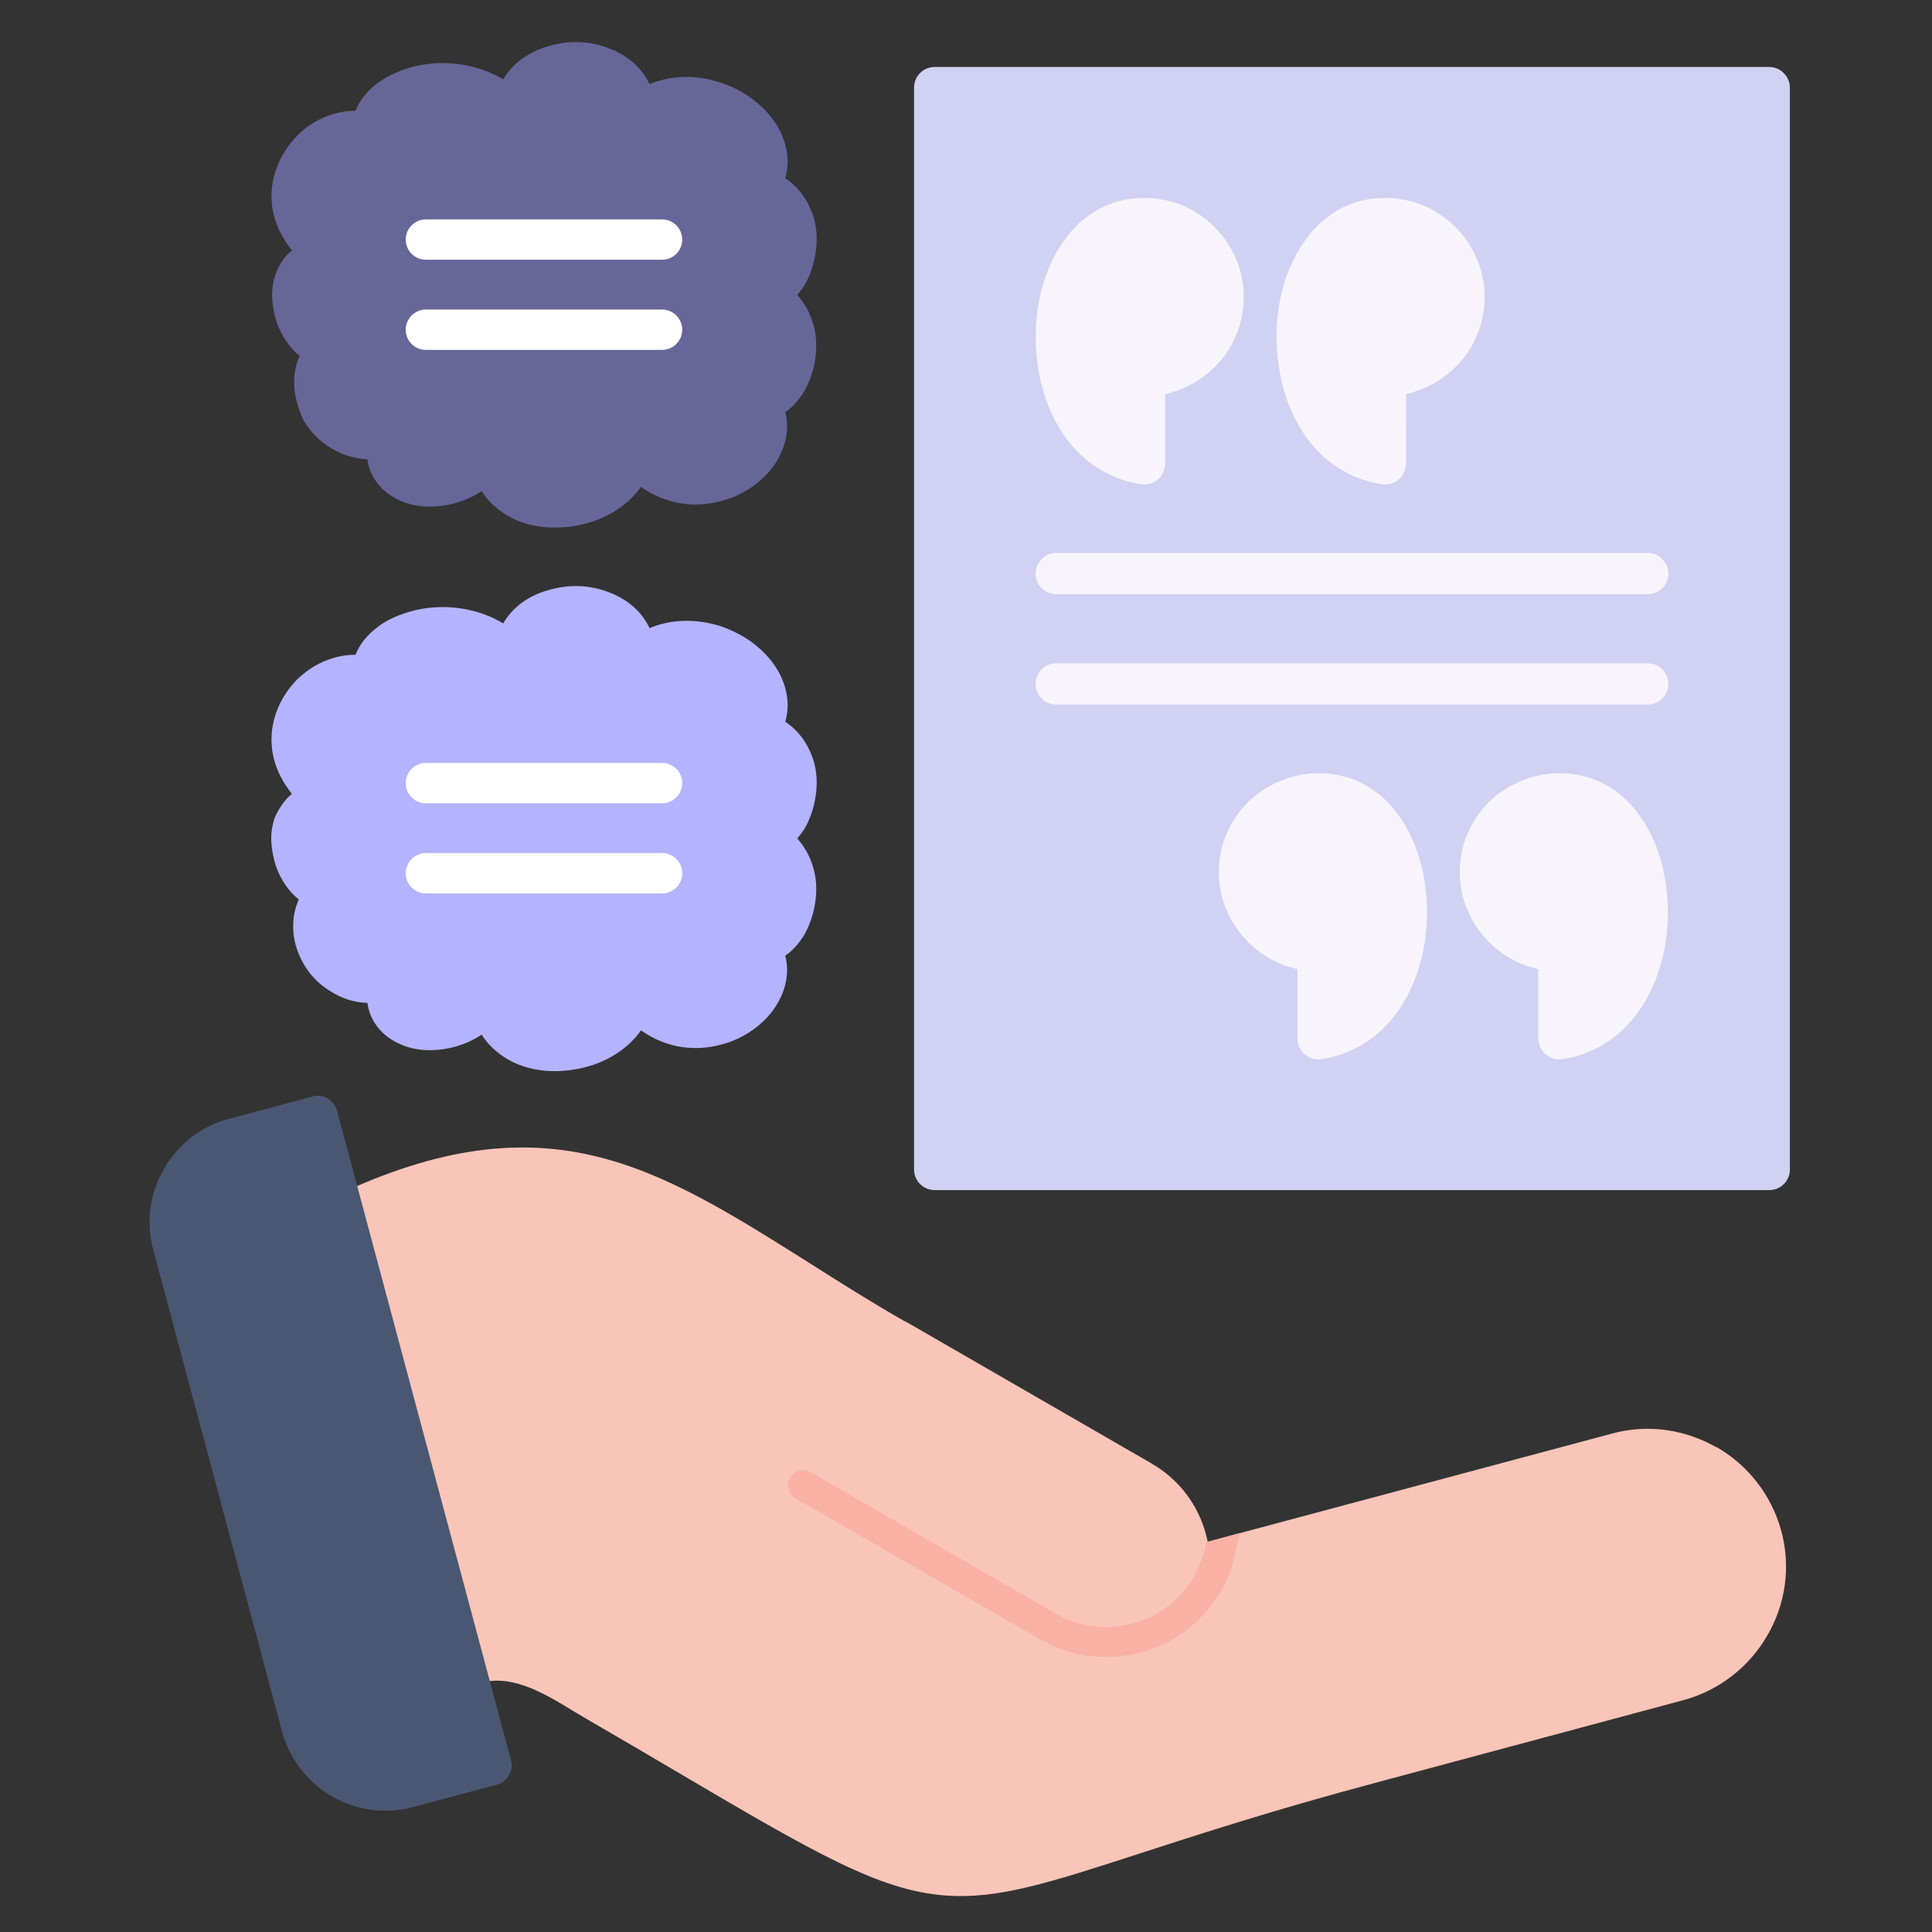
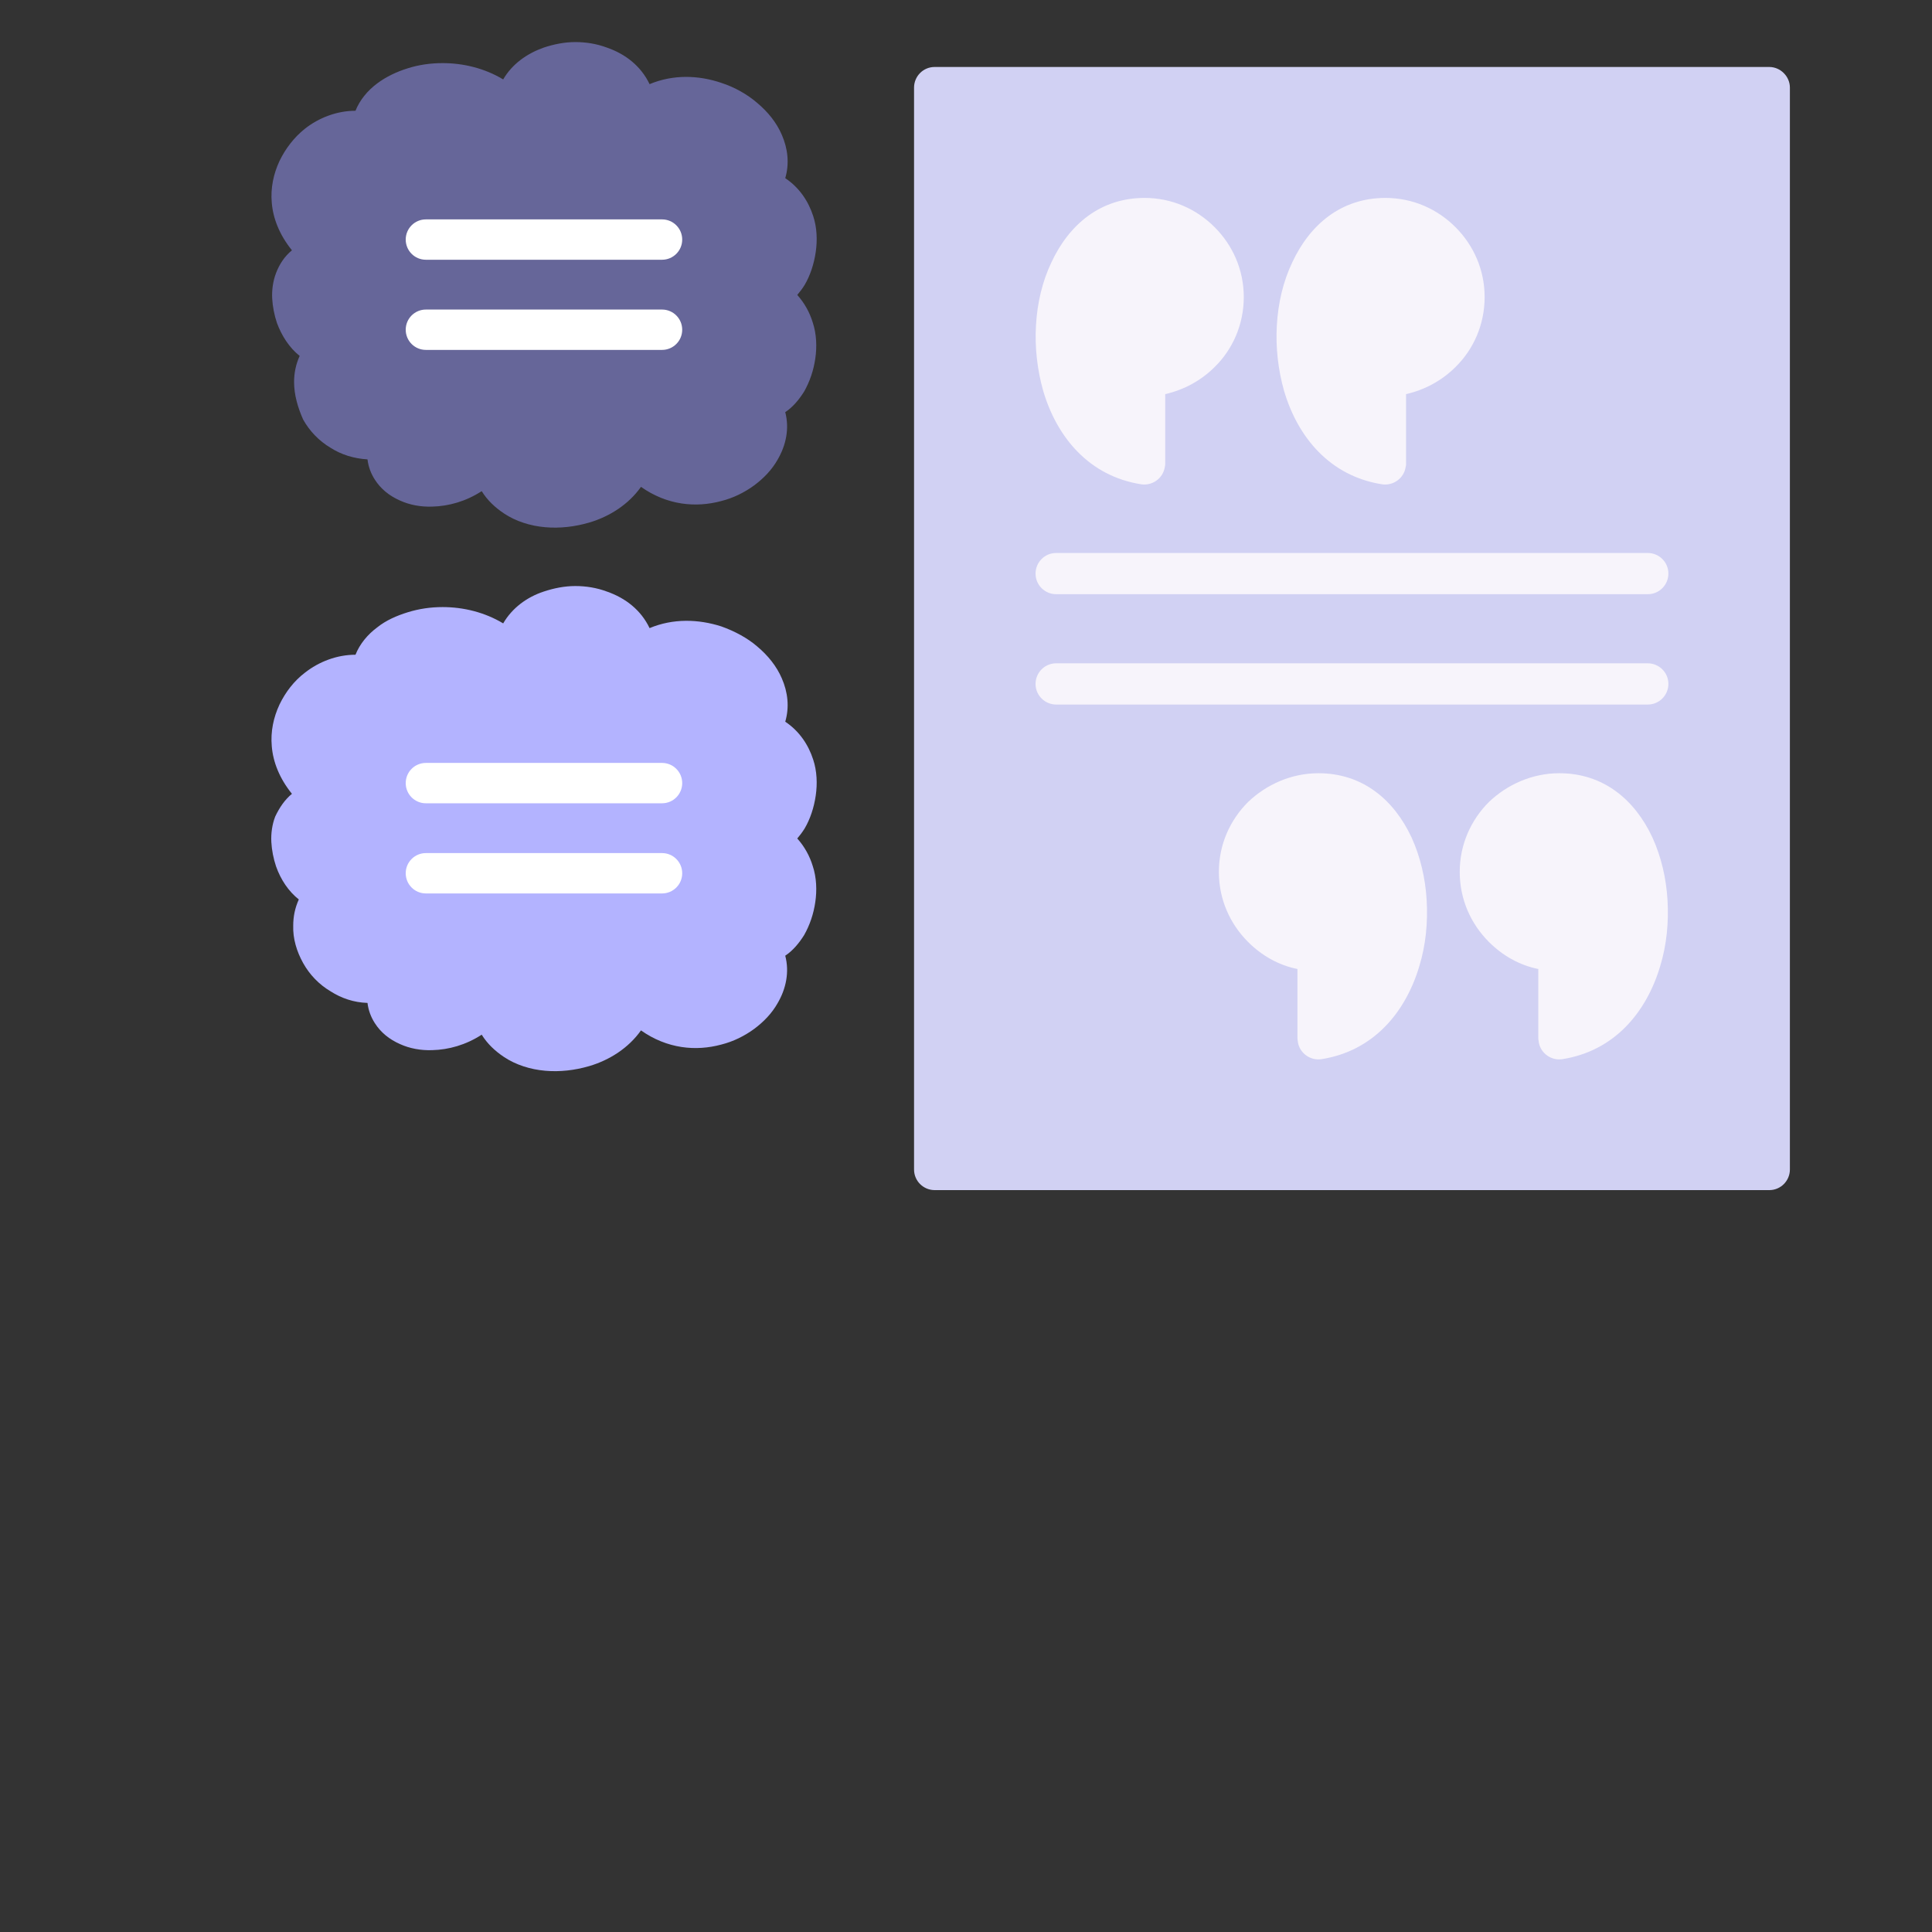
<svg xmlns="http://www.w3.org/2000/svg" version="1.1" width="512" height="512" x="0" y="0" viewBox="0 0 450 450" style="enable-background:new 0 0 512 512" xml:space="preserve" class="">
  <rect x="0" y="0" width="450" height="450" fill="#333333" stroke="none" />
  <g>
-     <path fill="#f9c5b8" d="M78.4 287.2c-1.1-.4-2-1.2-2.5-2.4-1.1-2.4-.1-5.2 2.3-6.3 48.9-23.1 74.5-6.9 110.2 15.6 7.1 4.5 14.5 9.2 22.4 13.7.1 0 .2.1.3.1l57 32.9c.1 0 .2.1.3.2 6.4 3.7 10.7 9.7 12.5 16.4.1.6.3 1.1.4 1.7l94.2-25.2c8.4-2.3 17-.9 24.1 3.1.1 0 .2.1.3.1 7.1 4.1 12.7 11 15 19.5 2.3 8.5.9 17.3-3.3 24.4-4.1 7.1-11 12.7-19.5 15l-70.8 19c-24.8 6.6-42.5 12.4-56.1 16.8-21 6.8-32.7 10.6-45 9.7-15.5-1.2-30.1-9.7-63.2-29.2-5.2-3.1-10.9-6.4-19.3-11.3-1.3-.8-2.6-1.5-3.9-2.3-7.5-4.6-15.5-9.4-23.5-6.2-2.4 1-5.1-.2-6.1-2.6-.6-1.6-.3-3.4.7-4.7z" opacity="1" data-original="#f9c5b8" class="" />
-     <path fill="#fab1a6" d="m281 359.2 7.7-2.1c-.6 2.9-1.5 7-1.9 8.1-.5 1.6-1.2 3.1-2 4.6-2 3.7-4.7 6.9-8 9.5-3.2 2.6-7 4.5-11.1 5.6-3.9 1-7.9 1.3-12 .8-3.9-.5-7.7-1.8-11.3-3.8-.1 0-.1-.1-.2-.1L185.3 349c-1.7-1-2.3-3.1-1.3-4.8s3.1-2.3 4.8-1.3l57 32.9.1.1c.1 0 .1.1.2.1 2.7 1.5 5.6 2.4 8.5 2.8 3.1.4 6.2.2 9.2-.6 3.2-.9 6.1-2.3 8.5-4.3 2.5-2 4.6-4.4 6.1-7.3.6-1.2 1.1-2.4 1.6-3.6.3-.5.6-2.1 1-3.8z" opacity="1" data-original="#fab1a6" class="" />
-     <path fill="#4a5772" fill-rule="evenodd" d="M78.5 258.7 119 409.9c.7 2.5-.8 5.1-3.3 5.8l-19.5 5.2c-6.6 1.8-13.3.7-18.9-2.5-5.5-3.2-9.8-8.5-11.6-15.1l-30-112.2c-1.8-6.6-.7-13.3 2.5-18.9 3.2-5.5 8.5-9.9 15.1-11.6l19.5-5.2c2.5-.7 5 .8 5.7 3.3z" clip-rule="evenodd" opacity="1" data-original="#4a5772" class="" />
    <path fill="#b3b3ff" fill-rule="evenodd" d="M68 184.9c-2.9-3.6-4.4-7.4-4.7-11.1-.3-3.4.4-6.7 1.8-9.7 1.4-2.9 3.4-5.5 5.9-7.4 3.3-2.6 7.5-4.2 11.8-4.2 1-2.5 2.8-4.7 5.1-6.4 2-1.6 4.5-2.7 7.1-3.5s5.3-1.2 8.1-1.2c4.8 0 9.8 1.2 14.1 3.8 2.1-3.6 5.5-6.1 9.4-7.4 2.4-.8 4.9-1.3 7.4-1.3s5 .4 7.4 1.3c4.3 1.5 7.9 4.3 9.9 8.5 5.5-2.3 11.4-2.1 16.7-.4 3.1 1.1 6.1 2.7 8.4 4.7 2.5 2.1 4.5 4.6 5.7 7.4 1.4 3.2 1.8 6.7.8 10.1 3.3 2.2 5.4 5.4 6.5 8.8.9 2.7 1 5.7.6 8.4-.4 2.8-1.3 5.5-2.6 7.7-.5.8-1.1 1.6-1.7 2.3 1.7 1.9 2.9 4.1 3.6 6.4.9 2.7 1 5.7.6 8.4-.4 2.8-1.3 5.4-2.6 7.7-1.2 1.9-2.6 3.6-4.4 4.8 1 3.8.2 7.7-1.8 11.1-1.3 2.3-3.2 4.3-5.5 6-2.2 1.6-4.8 2.9-7.6 3.6-5.9 1.6-12.6 1-18.7-3.3-2.9 4.1-7.3 6.9-12 8.3-3.4 1-6.9 1.4-10.3 1.1-3.5-.3-6.9-1.4-9.6-3.2-2.1-1.4-3.9-3.1-5.2-5.2-3.7 2.4-7.7 3.5-11.5 3.6-2.7.1-5.3-.4-7.5-1.4-2.5-1.1-4.5-2.7-5.9-4.9-.9-1.4-1.5-3-1.7-4.7-3.2-.1-6.1-1.1-8.6-2.7-2.7-1.6-4.9-3.9-6.4-6.6s-2.4-5.7-2.3-8.7c0-2.1.4-4.1 1.3-6.1-2.4-1.9-4.2-4.6-5.3-7.7-.6-1.8-1-3.8-1.1-5.7-.1-2 .2-4.1.9-5.9 1-2.1 2.2-3.9 3.9-5.3z" clip-rule="evenodd" opacity="1" data-original="#71c285" class="" />
    <path fill="#ffffff" d="M99.2 187.1c-2.6 0-4.7-2.1-4.7-4.7s2.1-4.7 4.7-4.7h55c2.6 0 4.7 2.1 4.7 4.7s-2.1 4.7-4.7 4.7zM99.2 208.1c-2.6 0-4.7-2.1-4.7-4.7s2.1-4.7 4.7-4.7h55c2.6 0 4.7 2.1 4.7 4.7s-2.1 4.7-4.7 4.7z" opacity="1" data-original="#ffffff" class="" />
    <path fill="#666699" fill-rule="evenodd" d="M68 58.3c-2.9-3.6-4.4-7.4-4.7-11.1-.3-3.4.4-6.7 1.8-9.7 1.4-2.9 3.4-5.5 5.9-7.5 3.3-2.6 7.5-4.2 11.8-4.2 1-2.5 2.8-4.7 5.1-6.4 2-1.5 4.5-2.7 7.1-3.5 2.5-.8 5.3-1.2 8.1-1.2 4.8 0 9.8 1.2 14.1 3.8 2.1-3.6 5.5-6 9.4-7.4 2.4-.8 4.9-1.3 7.4-1.3s5 .4 7.4 1.3c4.3 1.5 7.9 4.3 9.9 8.5 5.5-2.3 11.4-2.1 16.7-.3 3.1 1 6.1 2.7 8.4 4.7 2.5 2.1 4.5 4.6 5.7 7.4 1.4 3.2 1.8 6.7.8 10.1 3.3 2.2 5.4 5.4 6.5 8.8.9 2.7 1 5.7.6 8.4-.4 2.8-1.3 5.5-2.6 7.7-.5.8-1.1 1.6-1.7 2.3 1.7 1.9 2.9 4.1 3.6 6.4.9 2.7 1 5.7.6 8.4-.4 2.8-1.3 5.4-2.6 7.7-1.2 1.9-2.6 3.6-4.4 4.8 1 3.8.2 7.7-1.8 11.1-1.3 2.3-3.2 4.3-5.5 6-2.2 1.6-4.8 2.9-7.6 3.6-5.9 1.6-12.6 1-18.7-3.3-2.9 4.1-7.3 6.9-12 8.3-3.4 1-6.9 1.4-10.3 1.1-3.5-.3-6.9-1.4-9.6-3.2-2.1-1.4-3.9-3.1-5.2-5.2-3.7 2.4-7.7 3.5-11.5 3.6-2.7.1-5.3-.4-7.5-1.4-2.5-1.1-4.5-2.7-5.9-4.9-.9-1.4-1.5-3-1.7-4.7-3.2-.2-6.1-1.1-8.6-2.7-2.7-1.6-4.9-3.9-6.4-6.6-1.2-2.7-2.1-5.7-2.1-8.7 0-2.1.4-4.1 1.3-6.1-2.4-1.9-4.2-4.7-5.3-7.7-.6-1.8-1-3.8-1.1-5.7-.1-2 .2-4.1.9-5.9.8-2.1 2-3.9 3.7-5.3z" clip-rule="evenodd" opacity="1" data-original="#b08cd2" class="" />
    <g fill="#fff">
      <path d="M99.2 60.5c-2.6 0-4.7-2.1-4.7-4.7s2.1-4.7 4.7-4.7h55c2.6 0 4.7 2.1 4.7 4.7s-2.1 4.7-4.7 4.7zM99.2 81.5c-2.6 0-4.7-2.1-4.7-4.7s2.1-4.7 4.7-4.7h55c2.6 0 4.7 2.1 4.7 4.7s-2.1 4.7-4.7 4.7z" fill="#ffffff" opacity="1" data-original="#ffffff" class="" />
    </g>
    <path fill="#d1d1f3" d="M217.7 15.6h194.4c2.6 0 4.8 2.2 4.8 4.8v252c0 2.6-2.1 4.8-4.8 4.8H217.7c-2.6 0-4.8-2.1-4.8-4.8v-252c0-2.6 2.1-4.8 4.8-4.8z" opacity="1" data-original="#f0ebeb" class="" />
    <g fill-rule="evenodd" clip-rule="evenodd">
      <path fill="#f7f4fb" d="M363.2 180.1c10.3 0 17.6 6.2 21.7 15 2 4.4 3.2 9.4 3.5 14.6.3 5.1-.2 10.4-1.7 15.3-3.2 10.8-10.7 19.8-22.8 21.7-2.6.4-5.1-1.4-5.5-4 0-.3-.1-.5-.1-.8v-16.2c-4.5-.9-8.4-3.2-11.5-6.3-4.2-4.2-6.8-9.9-6.8-16.3s2.6-12.1 6.8-16.3c4.3-4.1 10.1-6.7 16.4-6.7zM307.1 180.1c10.3 0 17.6 6.2 21.7 15 2 4.4 3.2 9.4 3.5 14.6.3 5.1-.2 10.4-1.7 15.3-3.2 10.8-10.7 19.8-22.8 21.7-2.6.4-5.1-1.4-5.5-4 0-.3-.1-.5-.1-.8v-16.2c-4.5-.9-8.4-3.2-11.5-6.3-4.2-4.2-6.8-9.9-6.8-16.3s2.6-12.1 6.8-16.3c4.3-4.1 10.1-6.7 16.4-6.7zM244.9 61.1c4.1-8.8 11.4-15 21.7-15 6.4 0 12.1 2.6 16.3 6.8s6.8 9.9 6.8 16.3-2.6 12.2-6.8 16.3c-3.1 3.1-7.1 5.3-11.5 6.3V108c0 .3 0 .5-.1.8-.4 2.6-2.9 4.4-5.5 4-12.1-1.9-19.6-10.9-22.8-21.7-1.4-4.9-2-10.2-1.7-15.3.3-5.3 1.5-10.3 3.6-14.7zM301 61.1c4.1-8.8 11.4-15 21.7-15 6.4 0 12.1 2.6 16.3 6.8s6.8 9.9 6.8 16.3-2.6 12.2-6.8 16.3c-3.1 3.1-7.1 5.3-11.5 6.3V108c0 .3 0 .5-.1.8-.4 2.6-2.9 4.4-5.5 4-12.1-1.9-19.6-10.9-22.8-21.7-1.4-4.9-2-10.2-1.7-15.3.3-5.3 1.5-10.3 3.6-14.7z" opacity="1" data-original="#76bedd" class="" />
      <path fill="#f7f4fb" d="M246 138.4c-2.6 0-4.8-2.1-4.8-4.8 0-2.6 2.1-4.8 4.8-4.8h137.8c2.6 0 4.8 2.1 4.8 4.8 0 2.6-2.1 4.8-4.8 4.8zM246 164.1c-2.6 0-4.8-2.1-4.8-4.8 0-2.6 2.1-4.8 4.8-4.8h137.8c2.6 0 4.8 2.1 4.8 4.8 0 2.6-2.1 4.8-4.8 4.8z" opacity="1" data-original="#4d4d4d" class="" />
    </g>
  </g>
</svg>